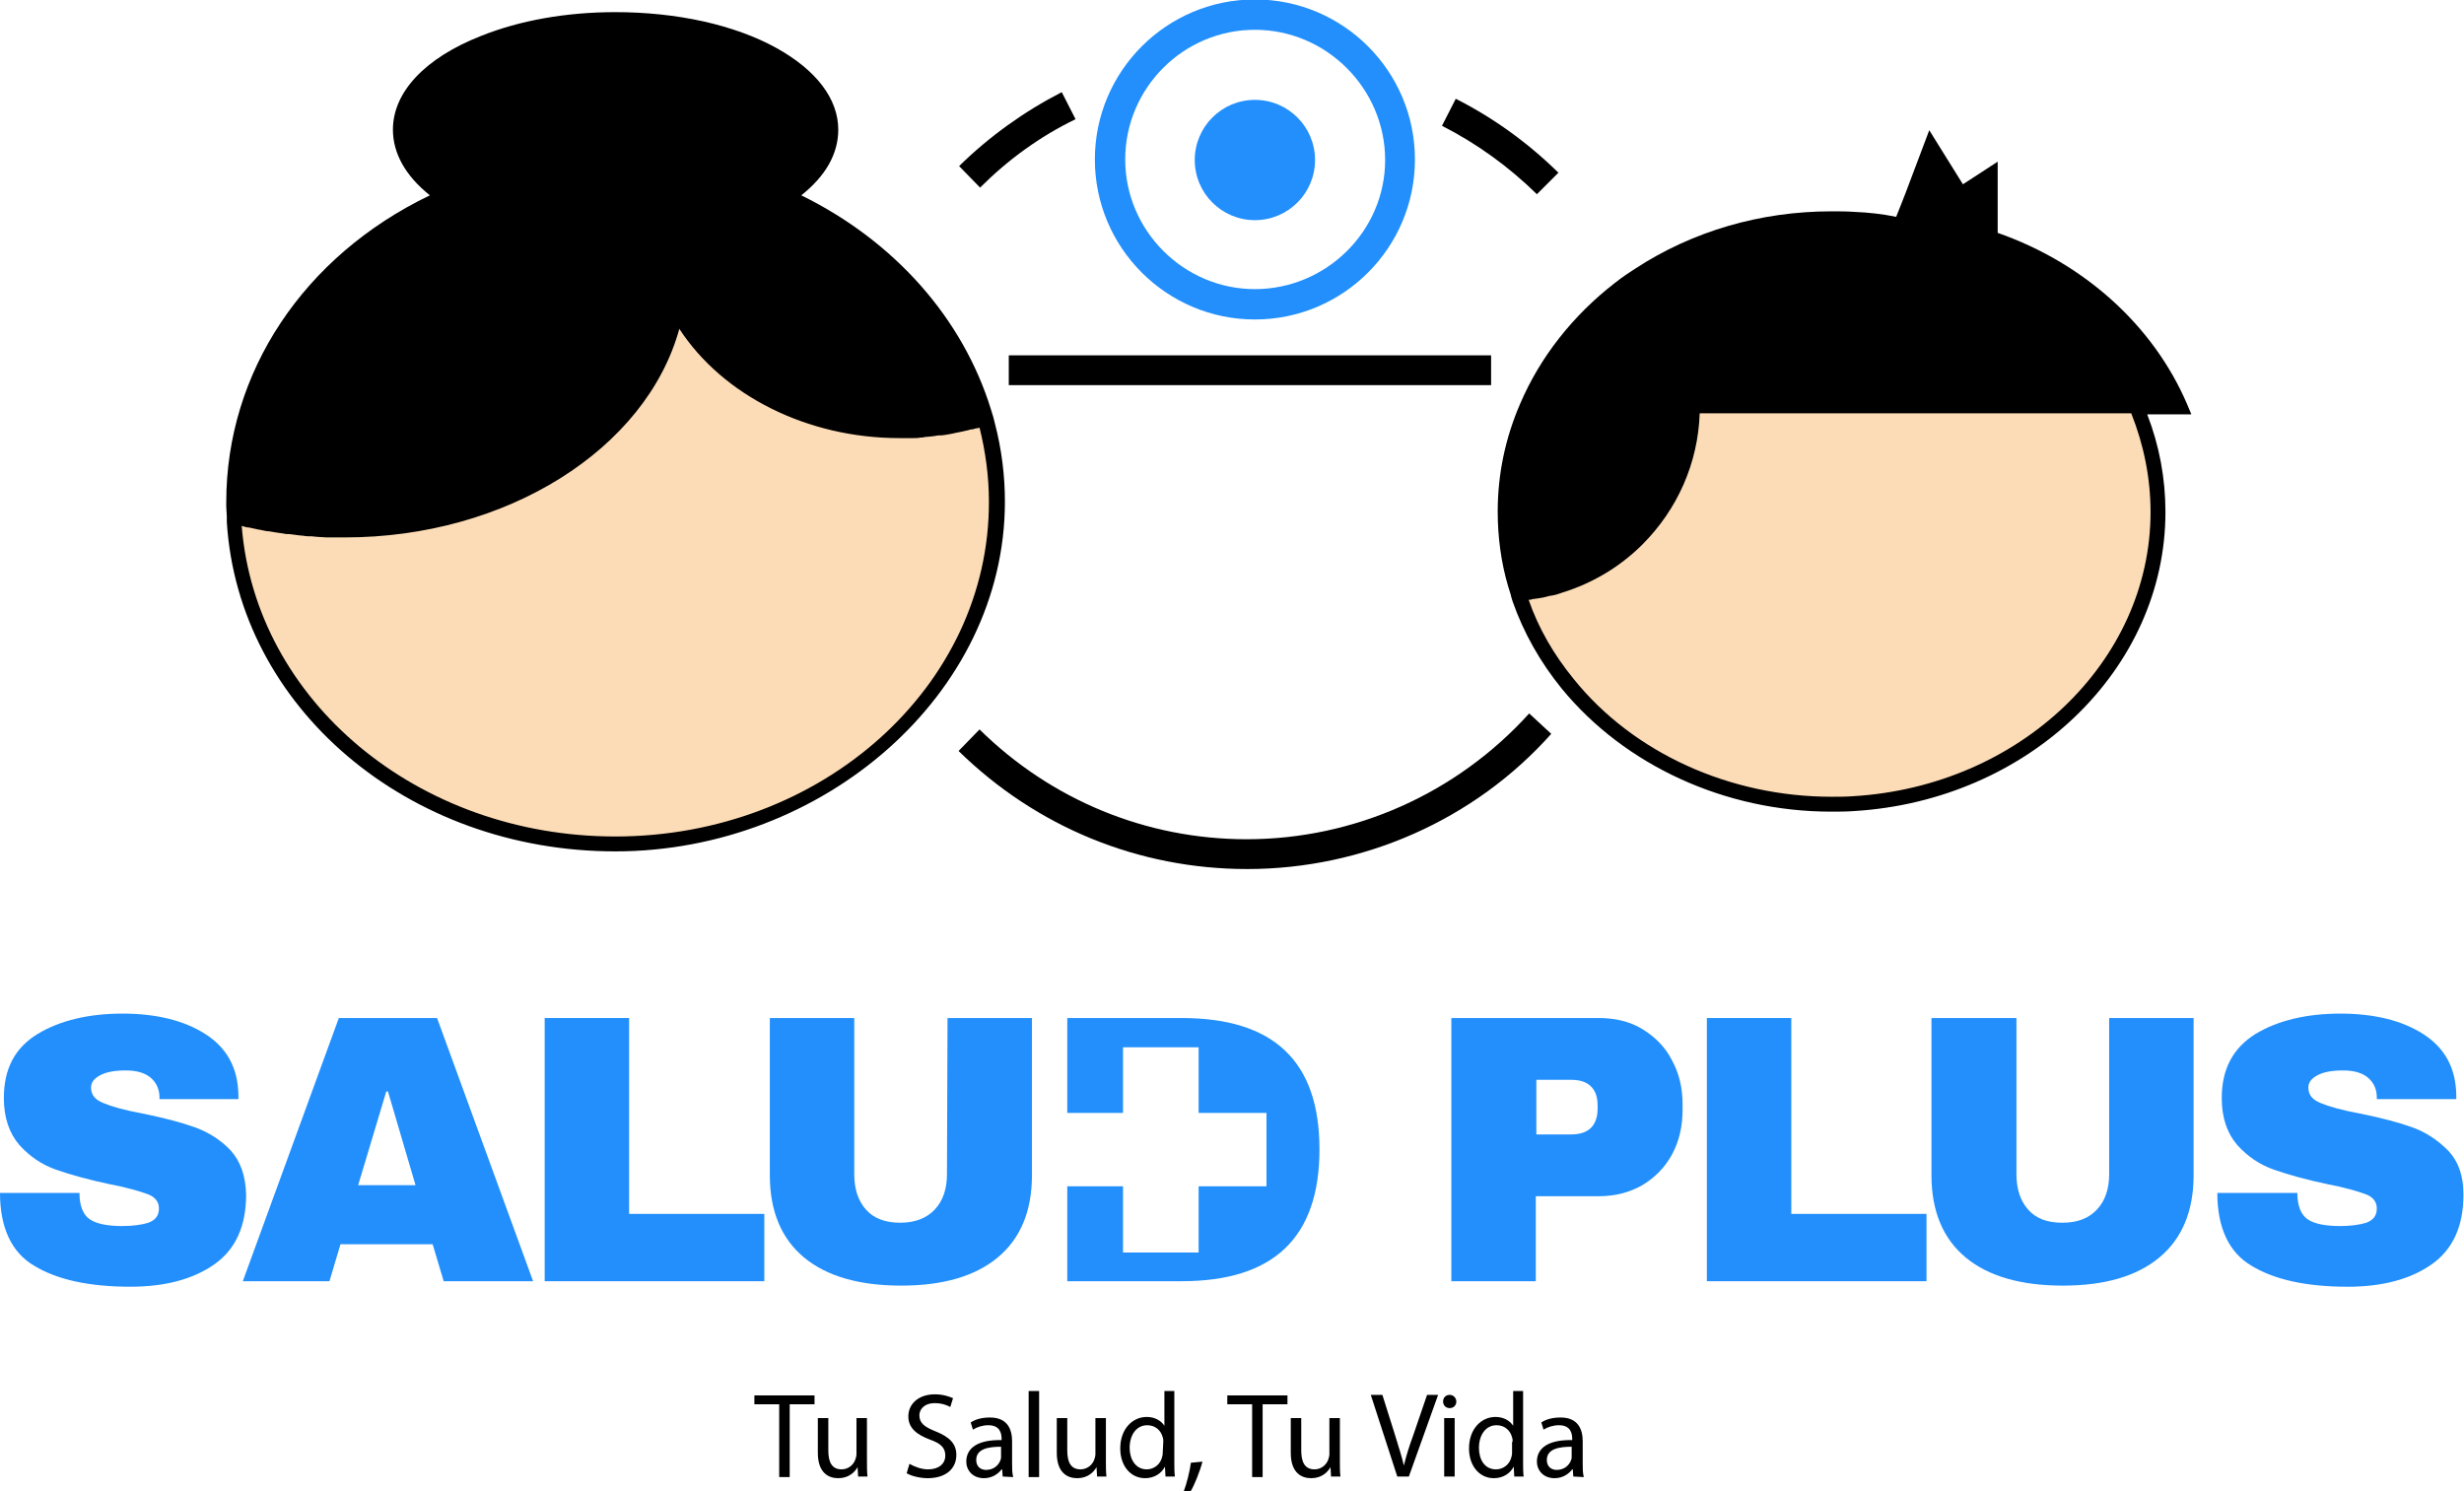
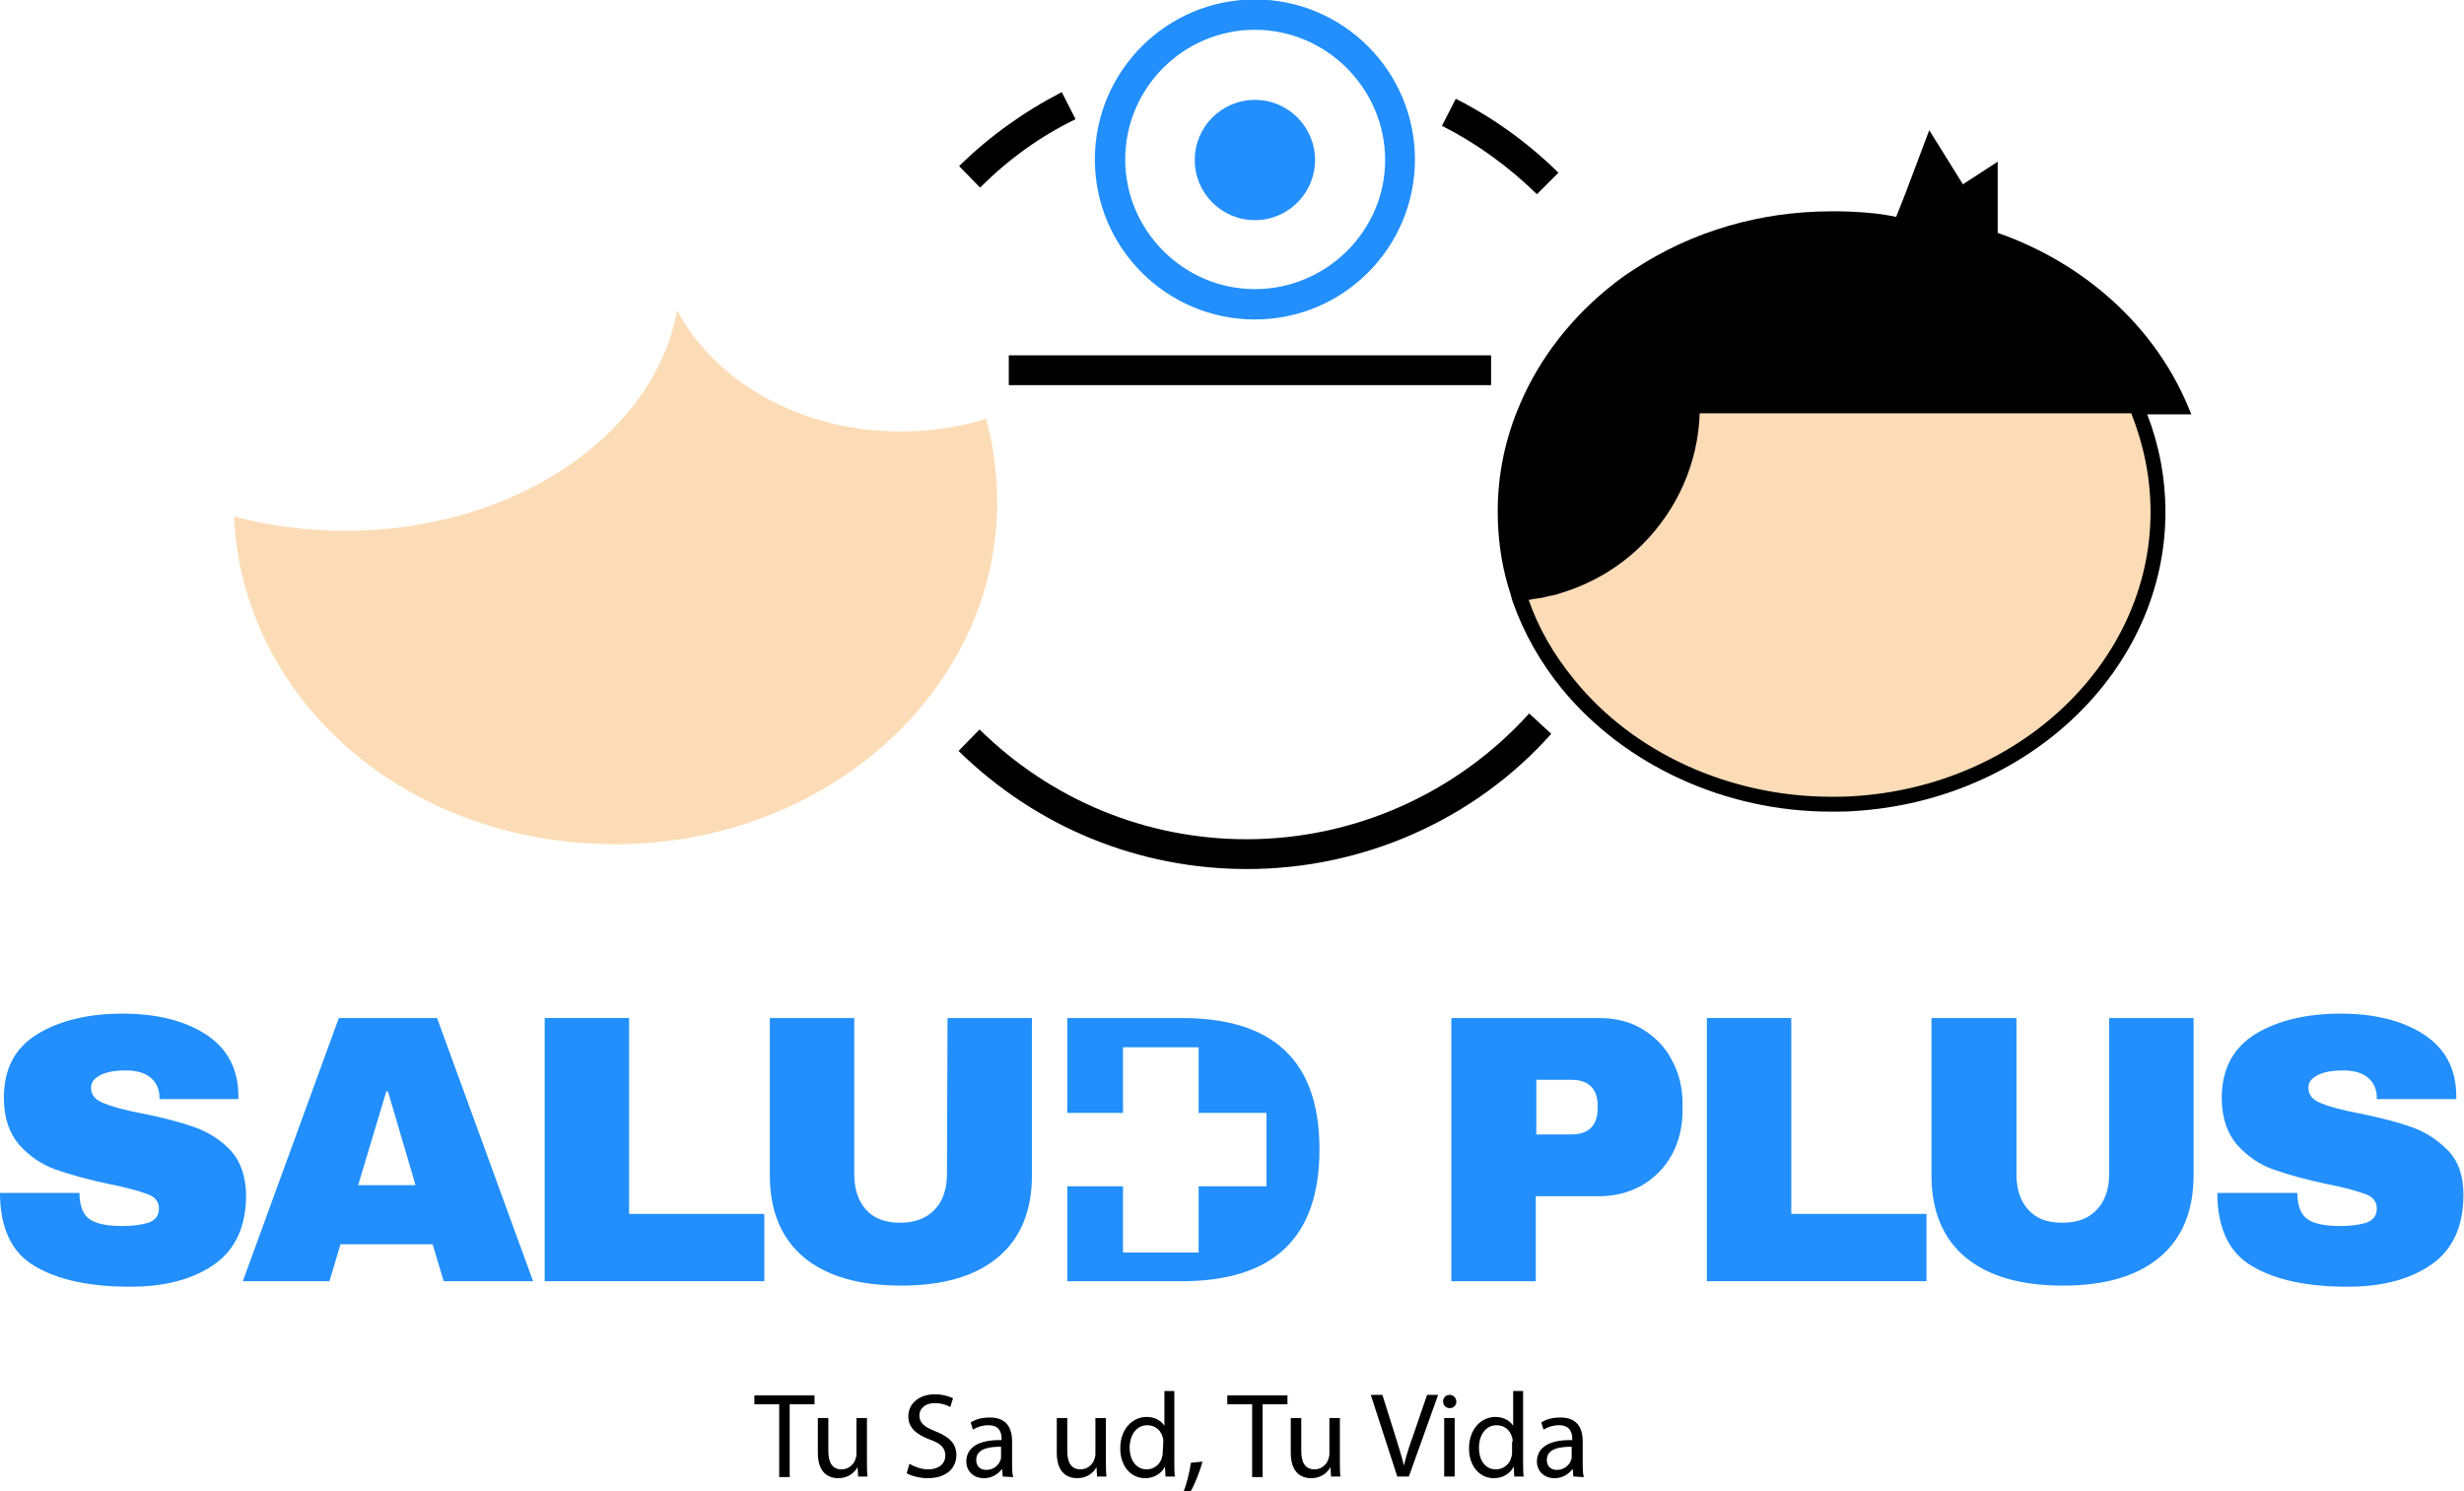
<svg xmlns="http://www.w3.org/2000/svg" version="1.1" id="Capa_2_00000155863842722210304800000001390034268400555704_" x="0px" y="0px" viewBox="0 0 446.5 270.3" style="enable-background:new 0 0 446.5 270.3;" xml:space="preserve">
  <style type="text/css">
	.st0{fill:#FCDCB6;}
	.st1{fill:#228FFC;}
</style>
  <g id="logo">
    <g>
      <path class="st0" d="M180.7,91c0,34.2-31,62-69.2,62s-67.6-26.4-69.1-59.4c6.3,1.7,13.2,2.6,20.3,2.6c30.6,0,56-17.5,60-40    c6.8,13,22.4,22,40.5,22c5.4,0,10.7-0.8,15.5-2.3C180,80.7,180.7,85.8,180.7,91L180.7,91z" />
-       <path d="M180.3,76.8L180.3,76.8l-0.3-1.2c0,0,0,0,0,0l-0.4-1.3h0c-5.1-16.6-17.5-30.6-34.4-38.9c4.4-3.5,6.7-7.5,6.7-11.9    c0-5.6-4-10.8-11.2-14.8c-7.6-4.2-18-6.5-29.2-6.5c-8.9,0-17.3,1.5-24.3,4.3c-10.2,4-16,10.2-16,17c0,4.3,2.3,8.4,6.7,11.9    C55,46.4,41,67.5,41,91c0,0.3,0,0.5,0,0.8h0l0.1,1.8c0,0,0,0,0,0l0,1h0c2.1,33.6,32.8,59.7,70.4,59.7s70.6-28.4,70.6-63.4    C182.1,86.2,181.5,81.4,180.3,76.8L180.3,76.8z M111.5,151.6c-35.8,0-65.2-24.6-67.7-56.3c0.1,0,0.2,0.1,0.3,0.1    c0.3,0.1,0.7,0.2,1,0.2c0.5,0.1,0.9,0.2,1.4,0.3c0.3,0.1,0.7,0.1,1,0.2c0.5,0.1,0.9,0.2,1.4,0.2c0.3,0.1,0.7,0.1,1.1,0.2    c0.5,0.1,0.9,0.1,1.4,0.2c0.3,0.1,0.7,0.1,1.1,0.1c0.5,0.1,1,0.1,1.5,0.2c0.3,0,0.7,0.1,1,0.1c0.5,0.1,1,0.1,1.5,0.1    c0.3,0,0.7,0.1,1,0.1c0.6,0,1.1,0.1,1.7,0.1c0.3,0,0.6,0,0.8,0c0.8,0,1.7,0,2.5,0c29.3,0,54.6-16,60.6-37.8    c7.9,12.1,23.2,19.8,39.9,19.8c0.6,0,1.3,0,1.9,0c0.2,0,0.4,0,0.6,0c0.4,0,0.9,0,1.3-0.1c0.3,0,0.5,0,0.8-0.1    c0.4,0,0.8-0.1,1.1-0.1c0.3,0,0.6-0.1,0.8-0.1c0.4-0.1,0.7-0.1,1.1-0.1c0.3,0,0.6-0.1,0.8-0.1c0.4-0.1,0.7-0.1,1.1-0.2    c0.3-0.1,0.6-0.1,0.9-0.2c0.4-0.1,0.7-0.1,1-0.2c0.3-0.1,0.6-0.1,0.9-0.2c0.3-0.1,0.7-0.2,1-0.2c0.3-0.1,0.6-0.2,0.9-0.2    c0.1,0,0.2-0.1,0.3-0.1c1.1,4.4,1.7,8.9,1.7,13.4C179.3,124.4,148.9,151.6,111.5,151.6L111.5,151.6z" />
    </g>
    <g>
      <path class="st0" d="M391,92.8c0,28.1-24.4,51.1-55.2,52.9c-1.3,0.1-2.7,0.1-4,0.1c-19.6,0-37-8.6-47.8-21.8    c-4-4.9-7.1-10.4-9-16.4c2.6-0.2,5.1-0.7,7.5-1.4c5.3-1.6,10.1-4.5,14-8.4c6.2-6.2,10.1-14.7,10.1-24.2h80.4    C389.7,79.7,391,86.1,391,92.8L391,92.8z" />
      <path d="M397.1,75.1l-0.8-1.9c-6.1-14.2-18.6-25.5-34.3-31V29.3l-6.3,4.1l-6.1-9.8l-4.3,11.4c-0.6,1.5-1.2,3.1-1.7,4.3    c0,0,0,0,0,0c-2.4-0.5-5-0.8-7.6-0.9c-1.4-0.1-2.7-0.1-4.1-0.1c-12.9,0-25.2,3.6-35.6,10.4c-1.1,0.7-2.3,1.5-3.7,2.6    c-7.6,5.9-13.5,13.4-17.1,21.8c-2.7,6.2-4.1,12.8-4.1,19.6c0,4.6,0.6,9.2,1.9,13.6h0l0.5,1.6c0,0,0,0,0,0.1l0.3,1h0    c2,5.7,5,11,8.9,15.8c11.4,13.9,29.6,22.3,48.8,22.3c1.4,0,2.8,0,4.1-0.1c31.7-1.9,56.5-25.7,56.5-54.2c0-6.1-1.1-12-3.3-17.7    L397.1,75.1L397.1,75.1z M389.7,92.8c0,27.1-23.7,49.7-53.9,51.5c-1.3,0.1-2.6,0.1-3.9,0.1c-18.4,0-35.9-7.9-46.7-21.3    c-3.6-4.4-6.4-9.2-8.2-14.4c0.1,0,0.1,0,0.2,0c0.1,0,0.3,0,0.4-0.1c0.5-0.1,0.9-0.1,1.4-0.2c0.2,0,0.4-0.1,0.6-0.1    c0.4-0.1,0.8-0.2,1.2-0.3c0.2,0,0.4-0.1,0.6-0.1c0.6-0.1,1.1-0.3,1.7-0.5c5.5-1.7,10.5-4.7,14.5-8.7c6.4-6.4,10.1-14.8,10.4-23.8    h78.2C388.5,80.7,389.7,86.7,389.7,92.8L389.7,92.8z" />
    </g>
    <g>
      <rect x="182.8" y="64.4" width="87.4" height="5.4" />
      <path d="M177.6,34l-3.8-3.9c5.5-5.4,11.8-9.9,18.6-13.4l2.5,4.9C188.5,24.7,182.7,28.9,177.6,34z" />
      <path d="M278.5,35.2c-5.1-5-10.9-9.2-17.2-12.4l2.5-4.9c6.9,3.5,13.1,8,18.6,13.4L278.5,35.2L278.5,35.2z" />
      <path d="M226,157.5c-19.7,0-38.2-7.6-52.3-21.4l3.8-3.9c13,12.8,30.2,19.9,48.4,19.9c19.5,0,38.1-8.3,51.2-22.8l4,3.7    C267.2,148.6,247,157.5,226,157.5L226,157.5z" />
      <path class="st1" d="M227.4,57.9c-16,0-29-13-29-29s13-29,29-29s29,13,29,29S243.4,57.9,227.4,57.9L227.4,57.9z M227.4,5.4    c-13,0-23.5,10.6-23.5,23.5s10.6,23.5,23.5,23.5S251,41.9,251,29S240.4,5.4,227.4,5.4z" />
      <circle class="st1" cx="227.4" cy="29" r="10.9" />
    </g>
    <g>
      <path class="st1" d="M41.8,208.5c-1.8-1.9-4-3.3-6.5-4.2c-2.5-0.9-5.6-1.7-9.5-2.5c-3.3-0.6-5.7-1.3-7.1-1.9    c-1.5-0.6-2.2-1.5-2.2-2.8c0-0.9,0.5-1.6,1.6-2.2c1.1-0.6,2.6-0.9,4.7-0.9s3.6,0.5,4.6,1.4c1,0.9,1.5,2.1,1.5,3.5v0.3h14.3v-0.8    c-0.1-4.9-2.1-8.5-6-11s-9-3.7-15-3.7s-11.3,1.2-15.4,3.7c-4.1,2.5-6.1,6.3-6.1,11.6c0,3.6,1,6.4,2.8,8.5c1.9,2.1,4.1,3.6,6.7,4.5    s5.8,1.8,9.6,2.6c3.2,0.6,5.5,1.3,6.9,1.8s2.1,1.4,2.1,2.6c0,1.3-0.6,2.1-1.9,2.6c-1.3,0.4-2.9,0.6-4.8,0.6    c-2.6,0-4.6-0.4-5.8-1.2c-1.2-0.8-1.9-2.4-1.9-4.8H0c0,6.3,2.1,10.8,6.2,13.2c4.1,2.5,9.9,3.8,17.4,3.8c6.4,0,11.5-1.4,15.3-4.1    s5.7-6.9,5.7-12.6C44.5,213.1,43.6,210.5,41.8,208.5L41.8,208.5z" />
      <path class="st1" d="M61.4,184.5L44,232.2h15.7l2-6.7h16.7l2,6.7h16.2l-17.4-47.7H61.4L61.4,184.5z M64.9,214.8l5.1-17h0.3l5,17    C75.2,214.8,64.9,214.8,64.9,214.8z" />
      <polygon class="st1" points="114,184.5 98.7,184.5 98.7,232.2 138.5,232.2 138.5,220 114,220   " />
      <path class="st1" d="M171.6,212.8c0,2.6-0.7,4.8-2.2,6.4s-3.6,2.4-6.3,2.4s-4.8-0.8-6.2-2.4c-1.4-1.6-2.1-3.7-2.1-6.4v-28.3h-15.3    V213c0,6.5,2.1,11.5,6.2,14.9s10,5.1,17.6,5.1s13.4-1.7,17.5-5.1s6.2-8.4,6.2-14.9v-28.5h-15.3L171.6,212.8L171.6,212.8z" />
      <path class="st1" d="M297.6,186.5c-2.3-1.4-5-2-7.9-2H263v47.7h15.3v-15.4h11.4c3,0,5.6-0.7,7.9-2c2.3-1.4,4.1-3.2,5.4-5.6    s1.9-5.1,1.9-8.1v-0.9c0-3-0.6-5.6-1.9-8C301.8,189.8,299.9,187.9,297.6,186.5L297.6,186.5z M289.5,201c0,1.4-0.4,2.6-1.2,3.4    c-0.8,0.8-2,1.2-3.6,1.2h-6.3v-9.9h6.3c1.6,0,2.8,0.4,3.6,1.2c0.8,0.8,1.2,1.9,1.2,3.4V201L289.5,201z" />
      <polygon class="st1" points="324.6,184.5 309.3,184.5 309.3,232.2 349.1,232.2 349.1,220 324.6,220   " />
      <path class="st1" d="M382.2,212.8c0,2.6-0.7,4.8-2.2,6.4s-3.5,2.4-6.3,2.4s-4.8-0.8-6.2-2.4s-2.1-3.7-2.1-6.4v-28.3H350V213    c0,6.5,2.1,11.5,6.2,14.9c4.1,3.4,10,5.1,17.6,5.1s13.4-1.7,17.5-5.1s6.2-8.4,6.2-14.9v-28.5h-15.3L382.2,212.8L382.2,212.8z" />
      <path class="st1" d="M443.6,208.5c-1.9-1.9-4-3.3-6.5-4.2c-2.5-0.9-5.6-1.7-9.5-2.5c-3.3-0.6-5.7-1.3-7.1-1.9    c-1.5-0.6-2.2-1.5-2.2-2.8c0-0.9,0.5-1.6,1.6-2.2s2.6-0.9,4.7-0.9s3.6,0.5,4.6,1.4c1,0.9,1.5,2.1,1.5,3.5v0.3h14.4v-0.8    c-0.1-4.9-2.1-8.5-6-11s-9-3.7-15-3.7s-11.3,1.2-15.4,3.7c-4,2.5-6.1,6.3-6.1,11.6c0,3.6,1,6.4,2.8,8.5c1.9,2.1,4.1,3.6,6.7,4.5    s5.8,1.8,9.6,2.6c3.2,0.6,5.5,1.3,6.9,1.8s2.1,1.4,2.1,2.6c0,1.3-0.6,2.1-1.9,2.6c-1.3,0.4-2.9,0.6-4.8,0.6    c-2.6,0-4.6-0.4-5.8-1.2c-1.2-0.8-1.9-2.4-1.9-4.8h-14.5c0,6.3,2.1,10.8,6.2,13.2c4.1,2.5,9.9,3.8,17.4,3.8    c6.4,0,11.5-1.4,15.3-4.1s5.7-6.9,5.7-12.6C446.4,213.1,445.5,210.5,443.6,208.5L443.6,208.5z" />
      <path class="st1" d="M214.1,184.5h-20.7v17.2h10.1v-11.9h13.7v11.9h12.3V215h-12.3V227h-13.7V215h-10.1v17.2h20.7    c16.7,0,25-7.9,25-23.9S230.8,184.5,214.1,184.5L214.1,184.5z" />
    </g>
    <g>
      <path d="M141.2,254.5h-4.5v-1.6h10.9v1.6h-4.5v13.2h-1.9V254.5L141.2,254.5z" />
      <path d="M157.1,264.7c0,1.1,0,2.1,0.1,2.9h-1.7l-0.1-1.7h0c-0.5,0.9-1.6,2-3.5,2c-1.7,0-3.7-0.9-3.7-4.6V257h1.9v5.9    c0,2,0.6,3.4,2.4,3.4c1.3,0,2.2-0.9,2.5-1.8c0.1-0.3,0.2-0.6,0.2-1V257h1.9L157.1,264.7L157.1,264.7z" />
      <path d="M164.8,265.3c0.9,0.5,2.1,1,3.4,1c1.9,0,3.1-1,3.1-2.5c0-1.4-0.8-2.2-2.8-2.9c-2.4-0.9-3.9-2.1-3.9-4.2c0-2.3,1.9-4,4.8-4    c1.5,0,2.6,0.4,3.3,0.7l-0.5,1.6c-0.5-0.3-1.5-0.7-2.8-0.7c-2,0-2.8,1.2-2.8,2.2c0,1.4,0.9,2.1,2.9,2.9c2.5,1,3.8,2.2,3.8,4.3    c0,2.3-1.7,4.2-5.2,4.2c-1.4,0-3-0.4-3.8-0.9L164.8,265.3L164.8,265.3z" />
      <path d="M181.7,267.6l-0.1-1.3h-0.1c-0.6,0.8-1.7,1.6-3.2,1.6c-2.1,0-3.2-1.5-3.2-3c0-2.6,2.3-4,6.4-3.9v-0.2    c0-0.9-0.2-2.5-2.4-2.5c-1,0-2,0.3-2.8,0.8l-0.4-1.3c0.9-0.6,2.1-0.9,3.5-0.9c3.2,0,4,2.2,4,4.3v4c0,0.9,0,1.8,0.2,2.5    L181.7,267.6L181.7,267.6z M181.4,262.2c-2.1,0-4.5,0.3-4.5,2.4c0,1.2,0.8,1.8,1.8,1.8c1.4,0,2.3-0.9,2.6-1.8    c0.1-0.2,0.1-0.4,0.1-0.6V262.2L181.4,262.2z" />
-       <path d="M186.4,252.1h1.9v15.6h-1.9V252.1z" />
      <path d="M200.4,264.7c0,1.1,0,2.1,0.1,2.9h-1.7l-0.1-1.7h0c-0.5,0.9-1.6,2-3.5,2c-1.7,0-3.7-0.9-3.7-4.6V257h1.9v5.9    c0,2,0.6,3.4,2.4,3.4c1.3,0,2.2-0.9,2.5-1.8c0.1-0.3,0.2-0.6,0.2-1V257h1.9L200.4,264.7L200.4,264.7z" />
      <path d="M212.8,252.1v12.8c0,0.9,0,2,0.1,2.7h-1.7l-0.1-1.8h0c-0.6,1.2-1.9,2.1-3.6,2.1c-2.6,0-4.5-2.2-4.5-5.4    c0-3.5,2.2-5.7,4.8-5.7c1.6,0,2.7,0.8,3.2,1.6h0v-6.3L212.8,252.1L212.8,252.1z M210.8,261.3c0-0.2,0-0.6-0.1-0.8    c-0.3-1.2-1.3-2.2-2.8-2.2c-2,0-3.2,1.8-3.2,4.1c0,2.1,1.1,3.9,3.1,3.9c1.3,0,2.5-0.9,2.8-2.3c0.1-0.3,0.1-0.5,0.1-0.8    L210.8,261.3L210.8,261.3z" />
      <path d="M214.5,270.3c0.5-1.3,1.1-3.6,1.3-5.2l2.1-0.2c-0.5,1.9-1.5,4.3-2.1,5.3L214.5,270.3L214.5,270.3z" />
      <path d="M226.9,254.5h-4.5v-1.6h10.9v1.6h-4.5v13.2h-1.9L226.9,254.5L226.9,254.5z" />
      <path d="M242.8,264.7c0,1.1,0,2.1,0.1,2.9h-1.7l-0.1-1.7h0c-0.5,0.9-1.6,2-3.5,2c-1.7,0-3.7-0.9-3.7-4.6V257h1.9v5.9    c0,2,0.6,3.4,2.4,3.4c1.3,0,2.2-0.9,2.5-1.8c0.1-0.3,0.2-0.6,0.2-1V257h1.9L242.8,264.7L242.8,264.7z" />
      <path d="M253.2,267.6l-4.8-14.8h2.1l2.3,7.3c0.6,2,1.2,3.8,1.6,5.5h0c0.4-1.7,1-3.6,1.7-5.5l2.5-7.3h2l-5.3,14.8L253.2,267.6    L253.2,267.6z" />
      <path d="M263.9,254c0,0.7-0.5,1.2-1.2,1.2c-0.7,0-1.2-0.5-1.2-1.2s0.5-1.2,1.2-1.2S263.9,253.4,263.9,254L263.9,254z M261.7,267.6    V257h1.9v10.6H261.7z" />
      <path d="M276,252.1v12.8c0,0.9,0,2,0.1,2.7h-1.7l-0.1-1.8h0c-0.6,1.2-1.9,2.1-3.6,2.1c-2.6,0-4.5-2.2-4.5-5.4    c0-3.5,2.2-5.7,4.8-5.7c1.6,0,2.7,0.8,3.2,1.6h0v-6.3L276,252.1L276,252.1z M274.1,261.3c0-0.2,0-0.6-0.1-0.8    c-0.3-1.2-1.3-2.2-2.8-2.2c-2,0-3.2,1.8-3.2,4.1c0,2.1,1,3.9,3.1,3.9c1.3,0,2.5-0.9,2.8-2.3c0.1-0.3,0.1-0.5,0.1-0.8V261.3    L274.1,261.3z" />
      <path d="M285.1,267.6l-0.1-1.3h-0.1c-0.6,0.8-1.7,1.6-3.2,1.6c-2.1,0-3.2-1.5-3.2-3c0-2.6,2.3-4,6.4-3.9v-0.2    c0-0.9-0.2-2.5-2.4-2.5c-1,0-2,0.3-2.8,0.8l-0.4-1.3c0.9-0.6,2.1-0.9,3.5-0.9c3.2,0,4,2.2,4,4.3v4c0,0.9,0,1.8,0.2,2.5    L285.1,267.6L285.1,267.6z M284.8,262.2c-2.1,0-4.5,0.3-4.5,2.4c0,1.2,0.8,1.8,1.8,1.8c1.4,0,2.3-0.9,2.6-1.8    c0.1-0.2,0.1-0.4,0.1-0.6V262.2L284.8,262.2z" />
    </g>
  </g>
</svg>